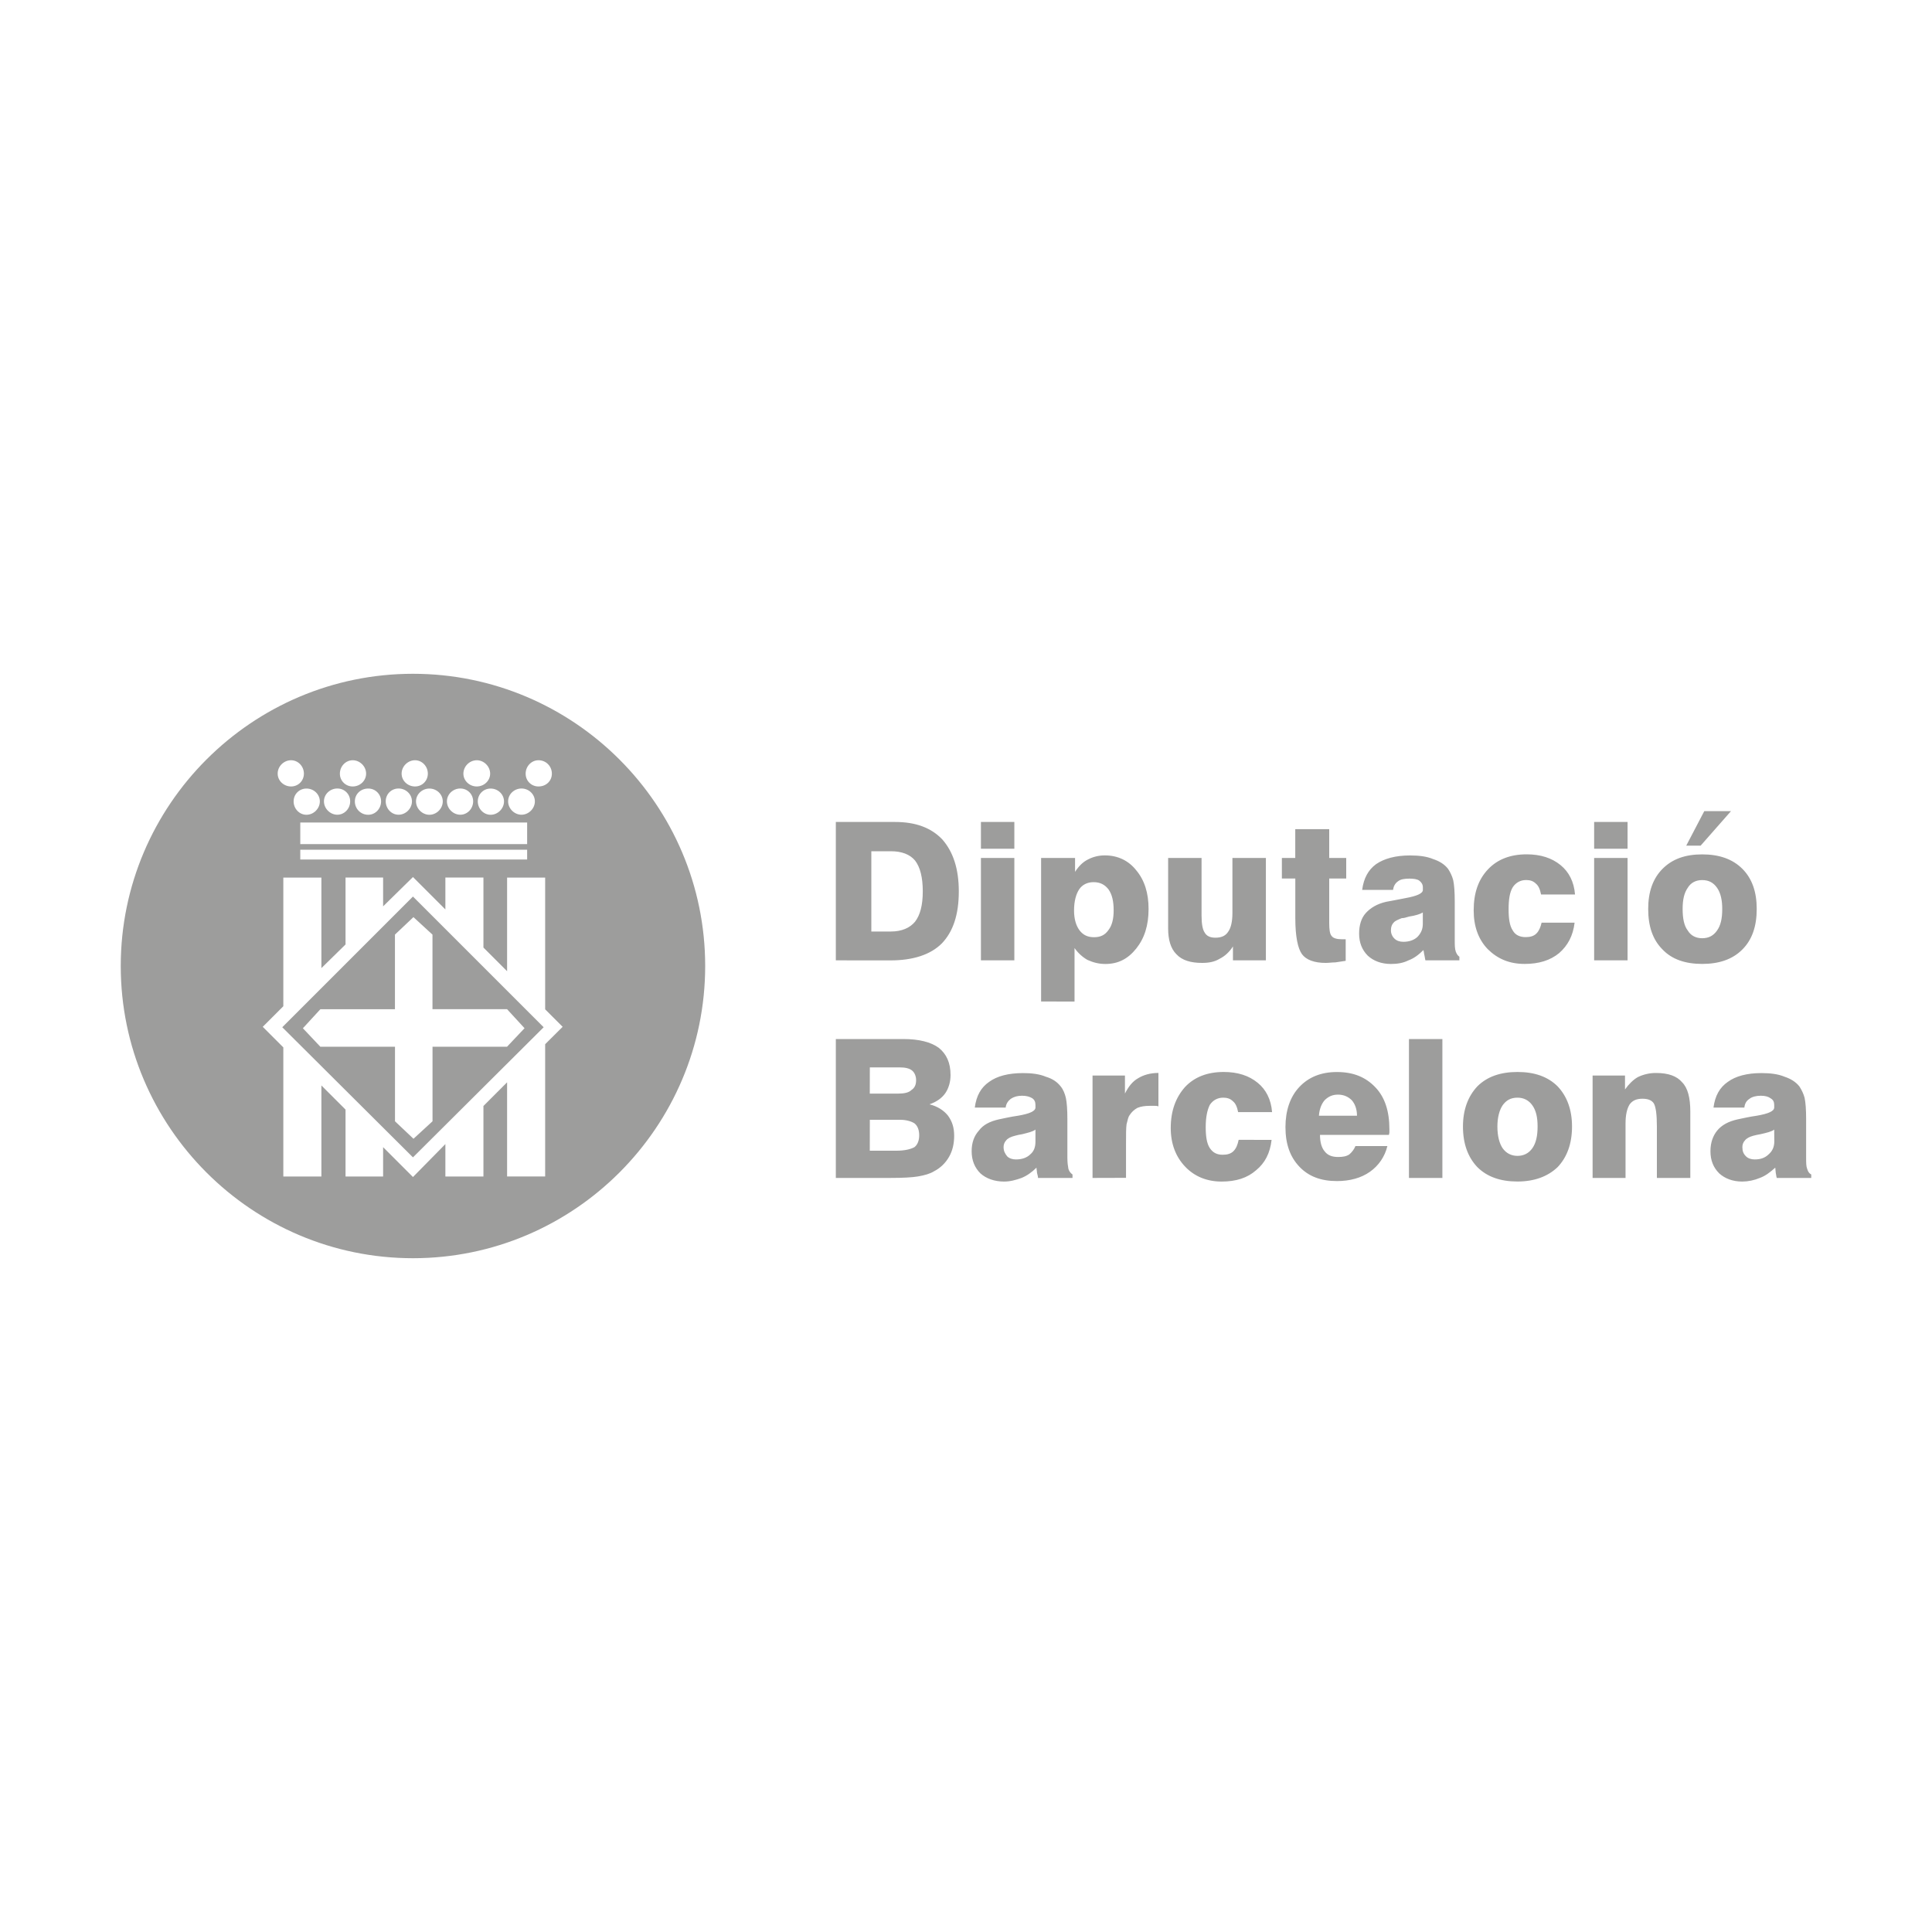
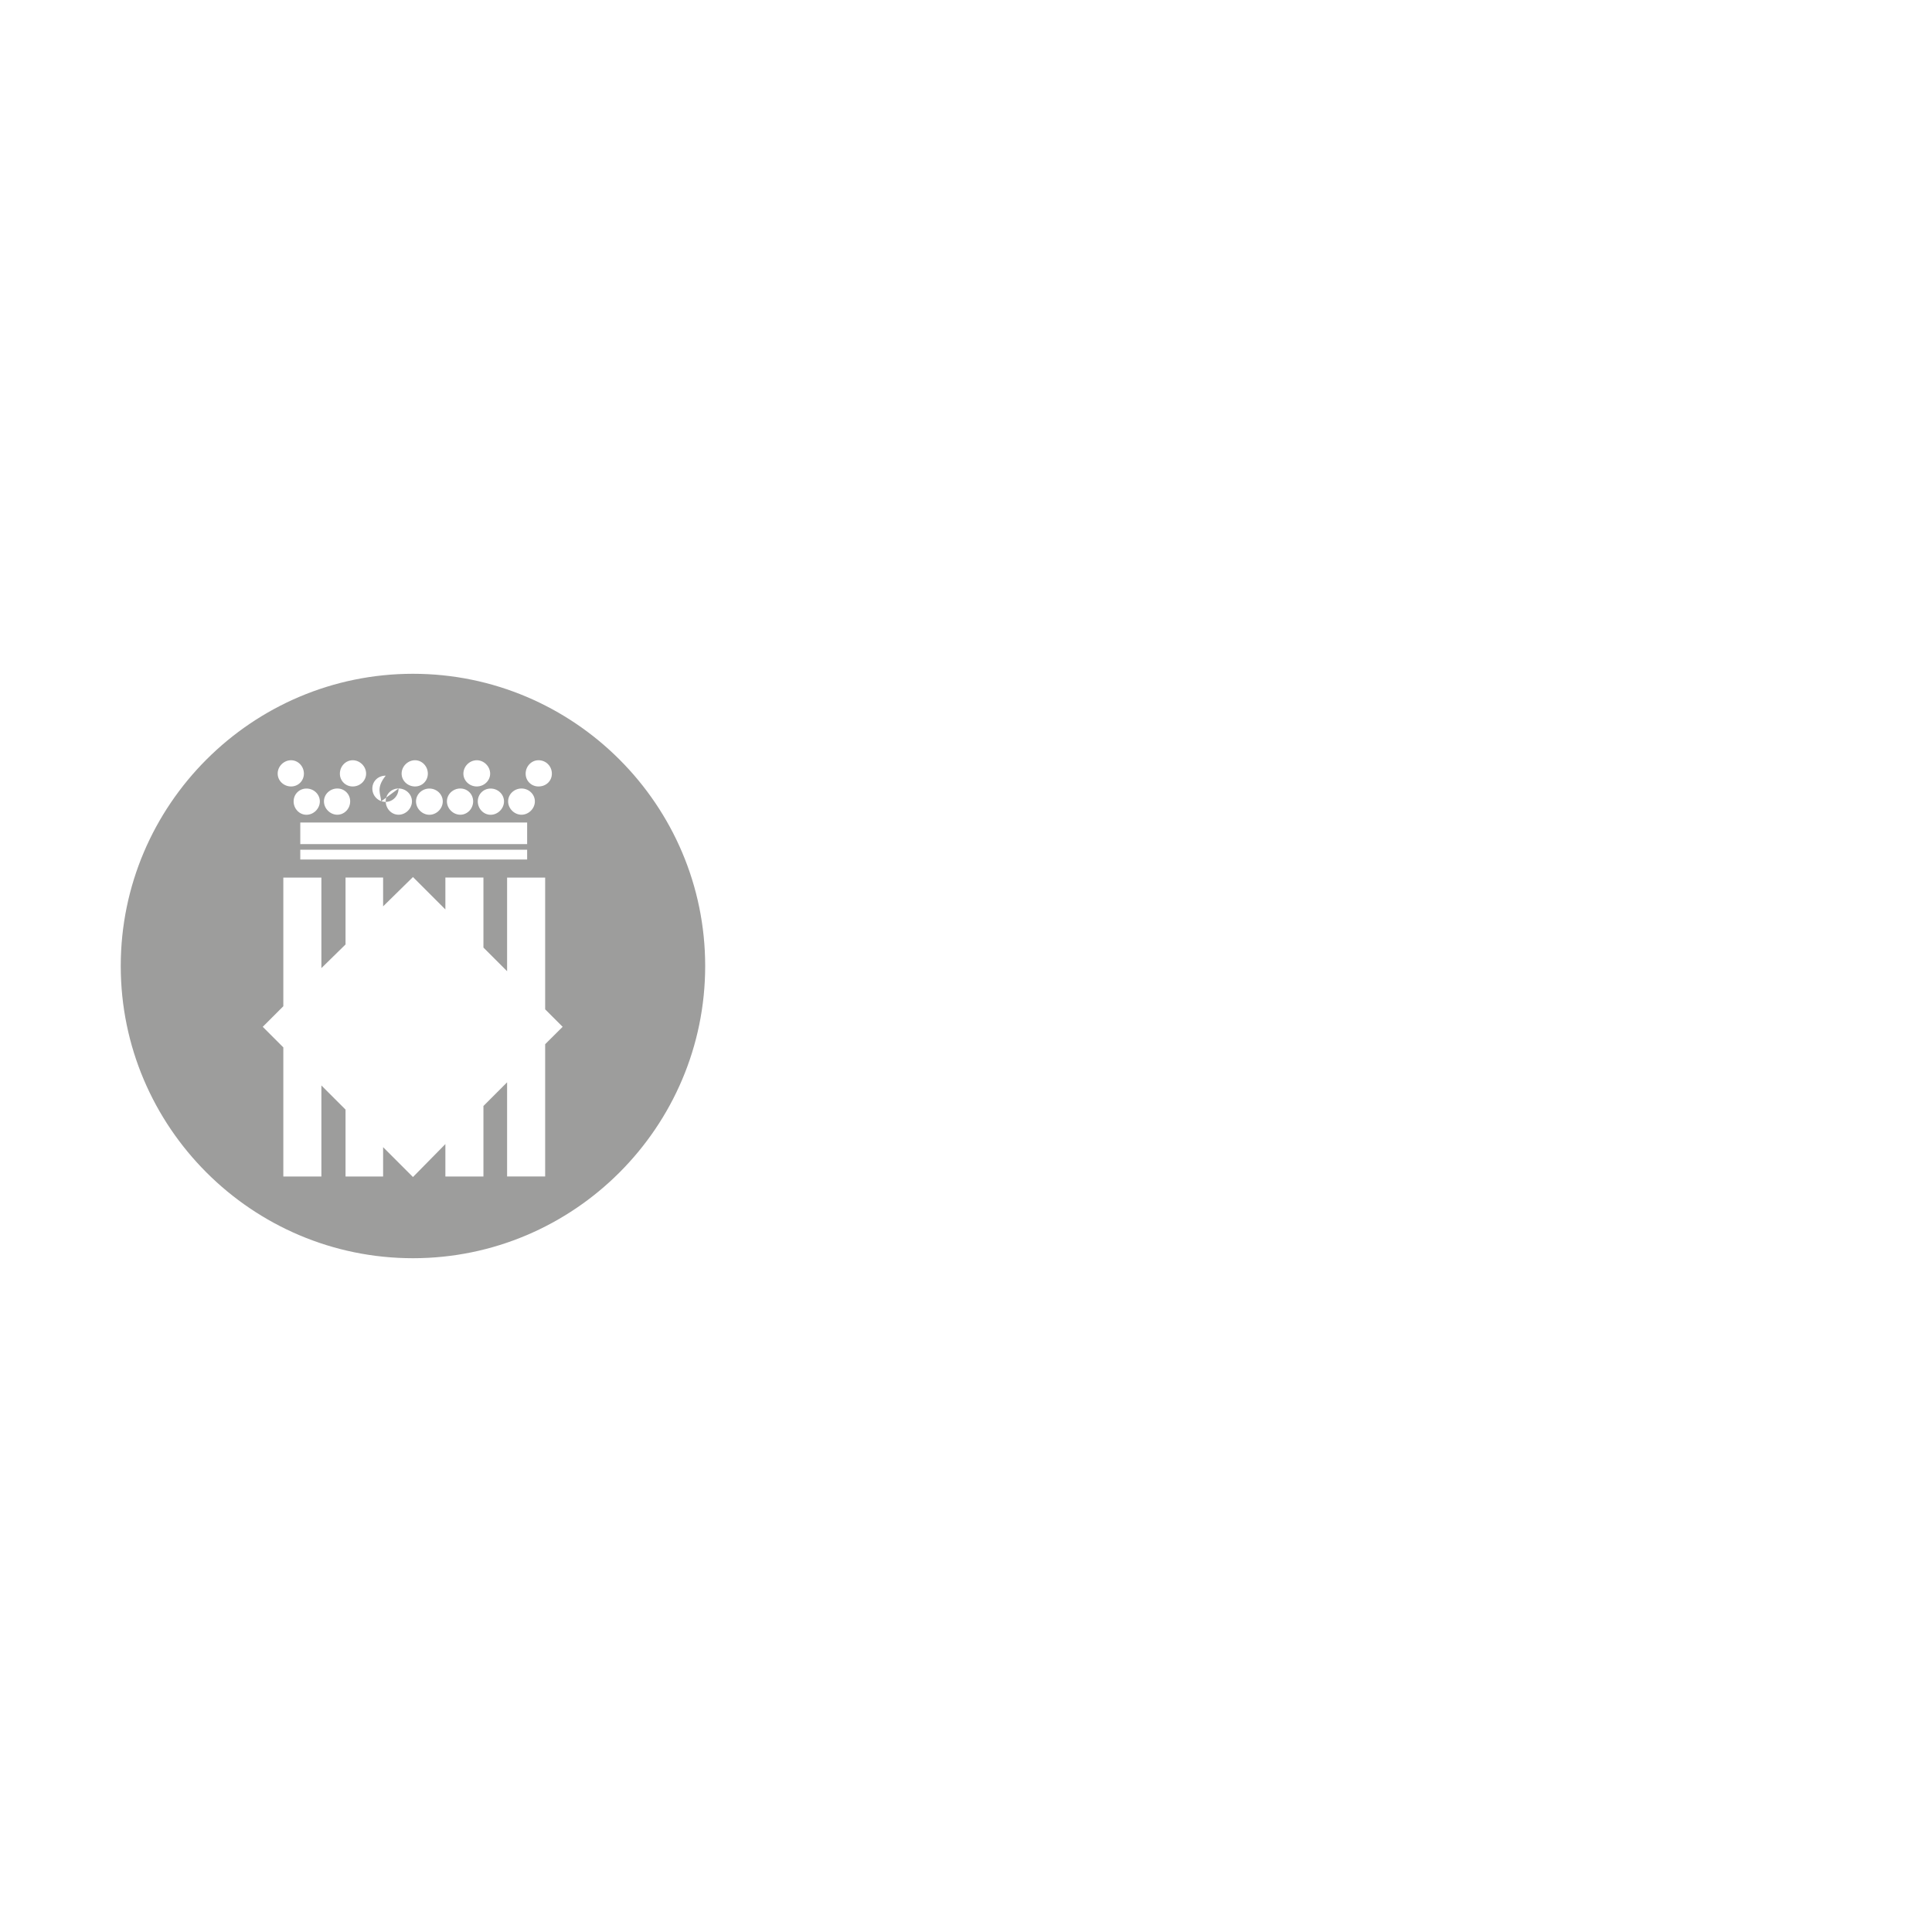
<svg xmlns="http://www.w3.org/2000/svg" version="1.1" id="Capa_1" x="0px" y="0px" viewBox="0 0 400 400" style="enable-background:new 0 0 400 400;" xml:space="preserve">
  <style type="text/css">
	.st0{fill-rule:evenodd;clip-rule:evenodd;fill:#9D9D9C;}
</style>
  <g>
-     <path class="st0" d="M85.5,139.5C52.16,139.5,25,166.66,25,200s27.16,60.5,60.5,60.5S146,233.34,146,200S118.84,139.5,85.5,139.5z    M108.83,160.17c0-1.49,1.17-2.77,2.66-2.77c1.6,0,2.77,1.28,2.77,2.77c0,1.49-1.17,2.66-2.77,2.66c-1.46,0.01-2.65-1.15-2.66-2.61   C108.83,160.2,108.83,160.18,108.83,160.17z M107.97,163.25c1.49,0,2.77,1.17,2.77,2.66c0,1.49-1.28,2.77-2.77,2.77   c-1.49,0-2.77-1.28-2.77-2.77C105.2,164.42,106.48,163.25,107.97,163.25z M62.17,174.76v-4.47h46.97v4.47H62.17z M109.14,175.93   v2.02H62.17v-2.02H109.14z M104.35,165.92c0,1.49-1.28,2.77-2.77,2.77c-1.49,0-2.66-1.28-2.66-2.77c0-1.49,1.17-2.66,2.66-2.66   S104.35,164.43,104.35,165.92z M98.71,157.4c1.49,0,2.77,1.28,2.77,2.77c0,1.49-1.28,2.66-2.77,2.66c-1.49,0-2.77-1.17-2.77-2.66   C95.96,158.65,97.19,157.42,98.71,157.4z M95.3,163.25c1.49,0,2.66,1.17,2.66,2.66c0,1.49-1.17,2.77-2.66,2.77   s-2.77-1.28-2.77-2.77C92.53,164.42,93.81,163.25,95.3,163.25z M91.67,165.92c0,1.49-1.28,2.77-2.77,2.77s-2.77-1.28-2.77-2.77   c0-1.49,1.28-2.66,2.77-2.66S91.67,164.43,91.67,165.92z M85.92,157.4c1.49,0,2.66,1.28,2.66,2.77c0,1.49-1.17,2.66-2.66,2.66   c-1.49,0-2.77-1.17-2.77-2.66C83.15,158.67,84.43,157.4,85.92,157.4z M82.52,163.25c1.49,0,2.77,1.17,2.77,2.66   c0,1.49-1.28,2.77-2.77,2.77c-1.49,0-2.66-1.28-2.66-2.77C79.85,164.42,81.02,163.25,82.52,163.25z M78.9,165.92   c0,1.49-1.17,2.77-2.66,2.77c-1.52,0.01-2.76-1.21-2.77-2.73c0-0.01,0-0.03,0-0.04c0-1.49,1.17-2.66,2.77-2.66   C77.72,163.25,78.9,164.43,78.9,165.92z M70.37,160.17c0-1.49,1.17-2.77,2.66-2.77c1.49,0,2.77,1.28,2.77,2.77   c0,1.49-1.28,2.66-2.77,2.66c-1.46,0.01-2.65-1.16-2.66-2.61C70.37,160.2,70.37,160.18,70.37,160.17z M69.84,163.25   c1.49,0,2.66,1.17,2.66,2.66c0,1.49-1.17,2.77-2.66,2.77c-1.49,0-2.77-1.28-2.77-2.77C67.07,164.42,68.35,163.25,69.84,163.25z    M66.22,165.92c0,1.49-1.28,2.77-2.77,2.77s-2.66-1.28-2.66-2.77c0-1.49,1.17-2.66,2.66-2.66   C64.94,163.25,66.22,164.43,66.22,165.92z M60.26,157.4c1.49,0,2.66,1.28,2.66,2.77c0,1.49-1.17,2.66-2.66,2.66   s-2.77-1.17-2.77-2.66C57.48,158.67,58.76,157.4,60.26,157.4z M112.87,216.19v27.38h-7.88v-19.49l-4.9,4.9v14.6h-7.88v-6.71   l-6.71,6.82l-6.18-6.18v6.07h-7.78v-13.85l-5-5v18.85h-7.88v-26.73l-4.26-4.26v0l4.26-4.26v-26.63h7.88v18.74l5-4.9v-13.85h7.78   v5.96l6.18-6.07l6.71,6.71v-6.6h7.88v14.49l4.9,4.9v-19.38h7.88v27.27l3.62,3.62L112.87,216.19z" />
-     <path class="st0" d="M58.44,212.68l27.06-27.06l27.06,27.06L85.5,239.62L58.44,212.68L58.44,212.68z M66.33,216.72l-3.62-3.83   l3.62-3.94h15.44V193.5l3.83-3.62l3.94,3.62v15.44h15.44l3.62,3.94l-3.62,3.83H89.55v15.44l-3.94,3.62l-3.83-3.62v-15.44H66.33   L66.33,216.72z M180.4,192.86h4.05c2.24,0,3.94-0.75,5-2.03c1.06-1.38,1.6-3.41,1.6-6.28c0-2.88-0.53-5-1.6-6.39   c-1.07-1.28-2.77-1.92-5-1.92h-4.05V192.86L180.4,192.86z M173.05,198.83v-28.65h12.25c4.26,0,7.46,1.17,9.8,3.62   c2.24,2.56,3.41,6.07,3.41,10.76c0,4.79-1.17,8.31-3.51,10.76c-2.34,2.34-5.96,3.52-10.65,3.52L173.05,198.83L173.05,198.83z    M203.09,175.72v-5.54h6.92v5.54H203.09z M203.09,198.83v-21.2h6.92v21.2H203.09z M215.55,207.35v-29.72h7.03v2.88   c0.75-1.17,1.6-2.03,2.66-2.56c1.08-0.57,2.29-0.86,3.51-0.85c2.66,0,4.9,1.06,6.5,3.09c1.7,2.03,2.55,4.69,2.55,7.99   c0,3.41-0.85,6.07-2.55,8.2c-1.7,2.13-3.73,3.2-6.39,3.2c-1.38,0-2.56-0.32-3.73-0.85c-1.06-0.61-1.96-1.45-2.66-2.45v11.08   L215.55,207.35L215.55,207.35z M230.57,188.5c0-1.92-0.32-3.3-1.07-4.37c-0.75-0.96-1.7-1.49-3.09-1.49   c-1.28,0-2.34,0.53-2.98,1.49c-0.64,0.96-1.06,2.45-1.06,4.37c0,1.81,0.43,3.2,1.17,4.16c0.75,0.96,1.7,1.38,2.98,1.38   c1.28,0,2.24-0.42,2.98-1.49C230.25,191.59,230.57,190.2,230.57,188.5L230.57,188.5z M262.09,177.63v21.2h-6.82v-2.88   c-0.75,1.17-1.7,2.03-2.77,2.56c-1.06,0.64-2.24,0.85-3.62,0.85c-2.34,0-4.16-0.53-5.33-1.81c-1.17-1.17-1.7-2.98-1.7-5.33v-14.59   h6.92v11.93c0,1.7,0.21,2.88,0.64,3.51c0.42,0.75,1.17,1.07,2.24,1.07c1.28,0,2.13-0.42,2.66-1.28c0.53-0.75,0.85-2.03,0.85-3.83   v-11.4L262.09,177.63L262.09,177.63z M265.4,181.89v-4.26h2.77v-5.96h7.03v5.96h3.52v4.26h-3.52v9.16c0,1.39,0.11,2.34,0.53,2.77   c0.32,0.43,1.07,0.64,2.02,0.64h0.86v4.47c-0.64,0.11-1.38,0.21-2.13,0.32c-0.64,0-1.38,0.11-2.02,0.11c-2.35,0-4.05-0.64-4.9-1.81   c-0.85-1.17-1.38-3.62-1.38-7.46v-8.2L265.4,181.89L265.4,181.89L265.4,181.89z M294.58,188.92c-0.53,0.32-1.49,0.64-2.87,0.85   c-0.64,0.21-1.07,0.32-1.49,0.32c-0.75,0.32-1.38,0.53-1.71,0.96c-0.32,0.32-0.53,0.85-0.53,1.49c-0.03,0.68,0.25,1.35,0.75,1.81   c0.43,0.42,1.07,0.64,1.81,0.64c1.17,0,2.13-0.32,2.87-0.96c0.75-0.75,1.17-1.6,1.17-2.77L294.58,188.92L294.58,188.92   L294.58,188.92z M302.15,198.83h-7.03c-0.1-0.32-0.1-0.64-0.21-1.07c-0.1-0.32-0.1-0.75-0.21-1.06c-0.96,0.96-1.92,1.7-3.09,2.13   c-1.06,0.53-2.24,0.75-3.62,0.75c-2.02,0-3.62-0.64-4.79-1.7c-1.17-1.17-1.81-2.66-1.81-4.58c0-1.7,0.42-3.2,1.38-4.26   c0.96-1.06,2.34-1.92,4.26-2.34c1.07-0.21,2.34-0.42,3.94-0.75c2.35-0.43,3.62-0.96,3.62-1.7v-0.53c0-0.64-0.32-1.07-0.74-1.39   c-0.43-0.32-1.18-0.42-2.03-0.42c-0.96,0-1.81,0.11-2.34,0.53c-0.64,0.42-0.96,1.06-1.07,1.81h-6.39c0.32-2.45,1.28-4.16,2.87-5.33   c1.7-1.17,4.05-1.81,7.03-1.81c1.92,0,3.51,0.21,4.79,0.75c1.28,0.42,2.34,1.06,3.09,2.02c0.43,0.64,0.85,1.49,1.07,2.34   c0.21,0.96,0.32,2.45,0.32,4.47v7.99c0,0.96,0,1.7,0.21,2.34c0.21,0.53,0.43,0.85,0.75,1.06L302.15,198.83L302.15,198.83z    M326,191.05c-0.32,2.66-1.38,4.69-3.2,6.28c-1.81,1.49-4.16,2.24-7.14,2.24c-3.19,0-5.64-1.07-7.67-3.09   c-1.92-2.02-2.88-4.69-2.88-7.99c0-3.62,0.96-6.39,2.98-8.52c1.92-2.03,4.58-3.09,7.99-3.09c2.87,0,5.22,0.75,7.03,2.24   c1.7,1.39,2.77,3.41,2.98,6.07h-7.03c-0.21-1.06-0.53-1.81-1.07-2.24c-0.53-0.53-1.17-0.75-2.02-0.75c-1.18,0-2.13,0.53-2.77,1.49   c-0.64,1.06-0.86,2.55-0.86,4.58c0,1.92,0.21,3.41,0.86,4.37c0.53,0.96,1.49,1.38,2.66,1.38c0.96,0,1.7-0.21,2.24-0.75   c0.53-0.53,0.85-1.28,1.07-2.24H326L326,191.05z M330.05,175.72v-5.54h6.92v5.54H330.05z M330.05,198.83v-21.2h6.92v21.2H330.05z    M348.37,188.18c0,2.02,0.32,3.52,1.06,4.47c0.64,1.07,1.7,1.6,2.98,1.6c1.38,0,2.34-0.53,3.09-1.6c0.75-1.06,1.07-2.45,1.07-4.47   c0-1.81-0.32-3.3-1.07-4.37c-0.75-1.06-1.7-1.6-3.09-1.6c-1.28,0-2.34,0.53-2.98,1.6C348.69,184.87,348.37,186.26,348.37,188.18z    M341.24,188.18c0-3.51,0.96-6.28,2.98-8.31c2.02-2.02,4.68-2.98,8.2-2.98s6.28,0.96,8.31,2.98c2.02,2.02,2.98,4.79,2.98,8.31   c0,3.62-0.96,6.39-2.98,8.41c-2.02,2.02-4.79,2.98-8.31,2.98s-6.28-0.96-8.2-2.98C342.19,194.57,341.24,191.8,341.24,188.18z    M358.38,167.94l-6.28,7.14h-2.98l3.73-7.14H358.38z M180.08,226.42h5.86c1.28,0,2.24-0.21,2.77-0.75   c0.64-0.42,0.96-1.06,0.96-2.02c0-0.85-0.32-1.6-0.85-2.02c-0.53-0.43-1.38-0.64-2.55-0.64h-6.18L180.08,226.42L180.08,226.42   L180.08,226.42z M180.08,238.24h5.54c1.7,0,2.98-0.32,3.73-0.75c0.64-0.53,0.96-1.38,0.96-2.45c0-1.07-0.32-1.92-0.96-2.45   c-0.64-0.42-1.7-0.75-2.98-0.75h-6.28L180.08,238.24L180.08,238.24z M173.05,243.88v-28.76H187c3.3,0,5.75,0.64,7.35,1.81   c1.6,1.28,2.45,3.09,2.45,5.64c0,1.49-0.42,2.77-1.06,3.73c-0.75,1.07-1.81,1.81-3.3,2.34c1.7,0.42,2.98,1.28,3.83,2.34   c0.85,1.17,1.28,2.45,1.28,4.16c0,1.6-0.32,3.09-1.06,4.37c-0.72,1.27-1.79,2.31-3.09,2.98c-0.85,0.53-2.02,0.85-3.3,1.07   c-1.17,0.21-3.2,0.32-5.86,0.32L173.05,243.88L173.05,243.88L173.05,243.88z M214.38,233.87c-0.53,0.42-1.49,0.64-2.77,0.96   c-0.5,0.07-1,0.18-1.49,0.32c-0.85,0.21-1.49,0.53-1.81,0.96c-0.35,0.38-0.54,0.87-0.53,1.38c0,0.85,0.32,1.38,0.75,1.92   c0.42,0.42,1.07,0.64,1.81,0.64c1.17,0,2.24-0.32,2.98-1.06c0.75-0.64,1.06-1.49,1.06-2.66L214.38,233.87L214.38,233.87z    M222.05,243.88h-7.14c0-0.32-0.11-0.64-0.21-1.07c0-0.32-0.11-0.75-0.11-1.06c-0.96,0.96-2.02,1.7-3.09,2.13   c-1.17,0.42-2.34,0.75-3.62,0.75c-2.02,0-3.73-0.64-4.9-1.7c-1.17-1.17-1.81-2.66-1.81-4.58c0-1.81,0.53-3.2,1.49-4.26   c0.85-1.17,2.24-1.92,4.16-2.34c1.07-0.21,2.34-0.53,3.94-0.75c2.45-0.42,3.62-0.96,3.62-1.7v-0.53c0-0.64-0.21-1.07-0.64-1.38   c-0.53-0.32-1.17-0.53-2.13-0.53c-0.96,0-1.7,0.21-2.34,0.64c-0.53,0.42-0.96,0.96-1.06,1.81h-6.39c0.32-2.45,1.28-4.16,2.98-5.33   c1.6-1.17,3.94-1.81,7.03-1.81c1.81,0,3.41,0.21,4.69,0.75c1.39,0.42,2.34,1.06,3.09,2.02c0.53,0.64,0.85,1.49,1.06,2.34   c0.21,0.96,0.32,2.45,0.32,4.48v7.99c0,0.96,0.11,1.7,0.21,2.24c0.14,0.48,0.44,0.9,0.85,1.17L222.05,243.88L222.05,243.88   L222.05,243.88z M226.2,243.88v-21.2h6.71v3.73c0.75-1.49,1.6-2.55,2.77-3.2c1.06-0.64,2.45-1.07,4.16-1.07v6.92   c-0.32-0.11-0.53-0.11-0.85-0.11h-0.85c-1.07,0-1.92,0.11-2.66,0.43c-0.65,0.35-1.2,0.86-1.6,1.49c-0.32,0.42-0.42,1.07-0.64,1.92   c-0.11,0.75-0.11,2.13-0.11,3.94v7.13L226.2,243.88L226.2,243.88z M263.27,236c-0.32,2.77-1.38,4.79-3.2,6.28   c-1.81,1.6-4.16,2.35-7.14,2.35c-3.09,0-5.64-1.07-7.56-3.09c-1.92-2.02-2.98-4.68-2.98-7.99c0-3.62,1.07-6.39,2.98-8.52   c1.92-2.03,4.58-3.09,7.99-3.09c2.88,0,5.22,0.75,7.03,2.24c1.7,1.38,2.77,3.41,2.98,6.07h-7.03c-0.21-1.07-0.53-1.81-1.07-2.24   c-0.53-0.53-1.17-0.75-2.02-0.75c-1.17,0-2.13,0.53-2.77,1.49c-0.53,1.06-0.85,2.55-0.85,4.58c0,1.92,0.21,3.41,0.85,4.37   c0.64,0.96,1.49,1.38,2.66,1.38c0.96,0,1.7-0.21,2.24-0.75c0.53-0.53,0.85-1.28,1.07-2.34L263.27,236L263.27,236L263.27,236z    M273.07,231h7.88c0-1.38-0.42-2.45-1.07-3.2c-0.74-0.75-1.7-1.17-2.87-1.17s-2.02,0.42-2.77,1.17   C273.6,228.55,273.17,229.61,273.07,231z M280.63,237.28h6.61c-0.51,2.16-1.8,4.06-3.62,5.33c-1.81,1.28-4.16,1.92-6.82,1.92   c-3.3,0-5.86-0.96-7.78-2.98c-1.92-2.02-2.88-4.68-2.88-8.2c0-3.41,0.96-6.28,2.88-8.31c1.92-2.03,4.47-3.09,7.78-3.09   c3.41,0,5.97,1.06,7.99,3.2c1.92,2.02,2.87,4.9,2.87,8.63v0.75c0,0.11-0.1,0.32-0.1,0.43h-14.27c0,1.49,0.32,2.66,0.96,3.41   c0.64,0.85,1.6,1.17,2.77,1.17c0.96,0,1.7-0.11,2.34-0.53C279.91,238.54,280.36,237.95,280.63,237.28L280.63,237.28z    M291.71,243.88v-28.76h6.92v28.76L291.71,243.88L291.71,243.88z M310.02,233.23c0,2.03,0.43,3.52,1.07,4.48   c0.75,1.06,1.81,1.6,3.09,1.6c1.28,0,2.34-0.53,3.09-1.6c0.75-1.07,1.07-2.56,1.07-4.48s-0.32-3.3-1.07-4.37   c-0.75-1.07-1.81-1.6-3.09-1.6c-1.38,0-2.34,0.53-3.09,1.6C310.45,229.82,310.02,231.31,310.02,233.23z M302.89,233.23   c0-3.51,1.07-6.28,2.98-8.31c2.02-2.02,4.79-2.98,8.31-2.98s6.28,0.96,8.31,2.98c1.92,2.03,2.98,4.79,2.98,8.31   c0,3.62-1.07,6.39-2.98,8.41c-2.02,1.92-4.79,2.98-8.31,2.98s-6.28-0.96-8.31-2.98C303.95,239.62,302.89,236.86,302.89,233.23z    M329.73,243.88v-21.2h6.71v2.88c0.75-1.07,1.71-2.03,2.66-2.56c1.19-0.58,2.51-0.87,3.83-0.85c2.45,0,4.26,0.64,5.33,1.92   c1.17,1.17,1.7,3.2,1.7,6.07v13.74h-6.92v-10.65c0-2.45-0.21-4.05-0.64-4.79c-0.43-0.64-1.17-0.96-2.34-0.96   c-1.18,0-2.03,0.32-2.66,1.17c-0.53,0.85-0.85,2.13-0.85,3.94v11.29H329.73L329.73,243.88z M367.33,233.87   c-0.53,0.42-1.49,0.64-2.87,0.96c-0.5,0.08-1,0.19-1.49,0.32c-0.75,0.21-1.38,0.53-1.7,0.96c-0.35,0.38-0.54,0.87-0.53,1.38   c0,0.85,0.21,1.38,0.75,1.92c0.42,0.42,1.07,0.64,1.81,0.64c1.18,0,2.13-0.32,2.88-1.06c0.74-0.64,1.17-1.49,1.17-2.66   L367.33,233.87L367.33,233.87z M375,243.88h-7.14c-0.11-0.32-0.11-0.64-0.21-1.07c0-0.32-0.1-0.75-0.1-1.06   c-1.07,0.96-2.03,1.7-3.2,2.13c-1.15,0.48-2.38,0.74-3.62,0.75c-2.02,0-3.62-0.64-4.79-1.7c-1.18-1.17-1.81-2.66-1.81-4.58   c0-1.81,0.53-3.2,1.38-4.26c0.96-1.17,2.35-1.92,4.26-2.34c1.06-0.21,2.34-0.53,3.94-0.75c2.45-0.42,3.62-0.96,3.62-1.7v-0.53   c0-0.64-0.21-1.07-0.75-1.38c-0.42-0.32-1.07-0.53-2.02-0.53c-0.96,0-1.81,0.21-2.35,0.64c-0.64,0.42-0.96,0.96-1.06,1.81h-6.39   c0.32-2.45,1.28-4.16,2.98-5.33c1.6-1.17,3.94-1.81,6.92-1.81c1.92,0,3.52,0.21,4.8,0.75c1.27,0.42,2.34,1.06,3.09,2.02   c0.42,0.64,0.85,1.49,1.07,2.34c0.21,0.96,0.32,2.45,0.32,4.48v7.99c0,0.96,0,1.7,0.21,2.24c0.21,0.64,0.42,0.96,0.85,1.17V243.88z   " />
+     <path class="st0" d="M85.5,139.5C52.16,139.5,25,166.66,25,200s27.16,60.5,60.5,60.5S146,233.34,146,200S118.84,139.5,85.5,139.5z    M108.83,160.17c0-1.49,1.17-2.77,2.66-2.77c1.6,0,2.77,1.28,2.77,2.77c0,1.49-1.17,2.66-2.77,2.66c-1.46,0.01-2.65-1.15-2.66-2.61   C108.83,160.2,108.83,160.18,108.83,160.17z M107.97,163.25c1.49,0,2.77,1.17,2.77,2.66c0,1.49-1.28,2.77-2.77,2.77   c-1.49,0-2.77-1.28-2.77-2.77C105.2,164.42,106.48,163.25,107.97,163.25z M62.17,174.76v-4.47h46.97v4.47H62.17z M109.14,175.93   v2.02H62.17v-2.02H109.14z M104.35,165.92c0,1.49-1.28,2.77-2.77,2.77c-1.49,0-2.66-1.28-2.66-2.77c0-1.49,1.17-2.66,2.66-2.66   S104.35,164.43,104.35,165.92z M98.71,157.4c1.49,0,2.77,1.28,2.77,2.77c0,1.49-1.28,2.66-2.77,2.66c-1.49,0-2.77-1.17-2.77-2.66   C95.96,158.65,97.19,157.42,98.71,157.4z M95.3,163.25c1.49,0,2.66,1.17,2.66,2.66c0,1.49-1.17,2.77-2.66,2.77   s-2.77-1.28-2.77-2.77C92.53,164.42,93.81,163.25,95.3,163.25z M91.67,165.92c0,1.49-1.28,2.77-2.77,2.77s-2.77-1.28-2.77-2.77   c0-1.49,1.28-2.66,2.77-2.66S91.67,164.43,91.67,165.92z M85.92,157.4c1.49,0,2.66,1.28,2.66,2.77c0,1.49-1.17,2.66-2.66,2.66   c-1.49,0-2.77-1.17-2.77-2.66C83.15,158.67,84.43,157.4,85.92,157.4z M82.52,163.25c1.49,0,2.77,1.17,2.77,2.66   c0,1.49-1.28,2.77-2.77,2.77c-1.49,0-2.66-1.28-2.66-2.77C79.85,164.42,81.02,163.25,82.52,163.25z c0,1.49-1.17,2.77-2.66,2.77c-1.52,0.01-2.76-1.21-2.77-2.73c0-0.01,0-0.03,0-0.04c0-1.49,1.17-2.66,2.77-2.66   C77.72,163.25,78.9,164.43,78.9,165.92z M70.37,160.17c0-1.49,1.17-2.77,2.66-2.77c1.49,0,2.77,1.28,2.77,2.77   c0,1.49-1.28,2.66-2.77,2.66c-1.46,0.01-2.65-1.16-2.66-2.61C70.37,160.2,70.37,160.18,70.37,160.17z M69.84,163.25   c1.49,0,2.66,1.17,2.66,2.66c0,1.49-1.17,2.77-2.66,2.77c-1.49,0-2.77-1.28-2.77-2.77C67.07,164.42,68.35,163.25,69.84,163.25z    M66.22,165.92c0,1.49-1.28,2.77-2.77,2.77s-2.66-1.28-2.66-2.77c0-1.49,1.17-2.66,2.66-2.66   C64.94,163.25,66.22,164.43,66.22,165.92z M60.26,157.4c1.49,0,2.66,1.28,2.66,2.77c0,1.49-1.17,2.66-2.66,2.66   s-2.77-1.17-2.77-2.66C57.48,158.67,58.76,157.4,60.26,157.4z M112.87,216.19v27.38h-7.88v-19.49l-4.9,4.9v14.6h-7.88v-6.71   l-6.71,6.82l-6.18-6.18v6.07h-7.78v-13.85l-5-5v18.85h-7.88v-26.73l-4.26-4.26v0l4.26-4.26v-26.63h7.88v18.74l5-4.9v-13.85h7.78   v5.96l6.18-6.07l6.71,6.71v-6.6h7.88v14.49l4.9,4.9v-19.38h7.88v27.27l3.62,3.62L112.87,216.19z" />
  </g>
</svg>